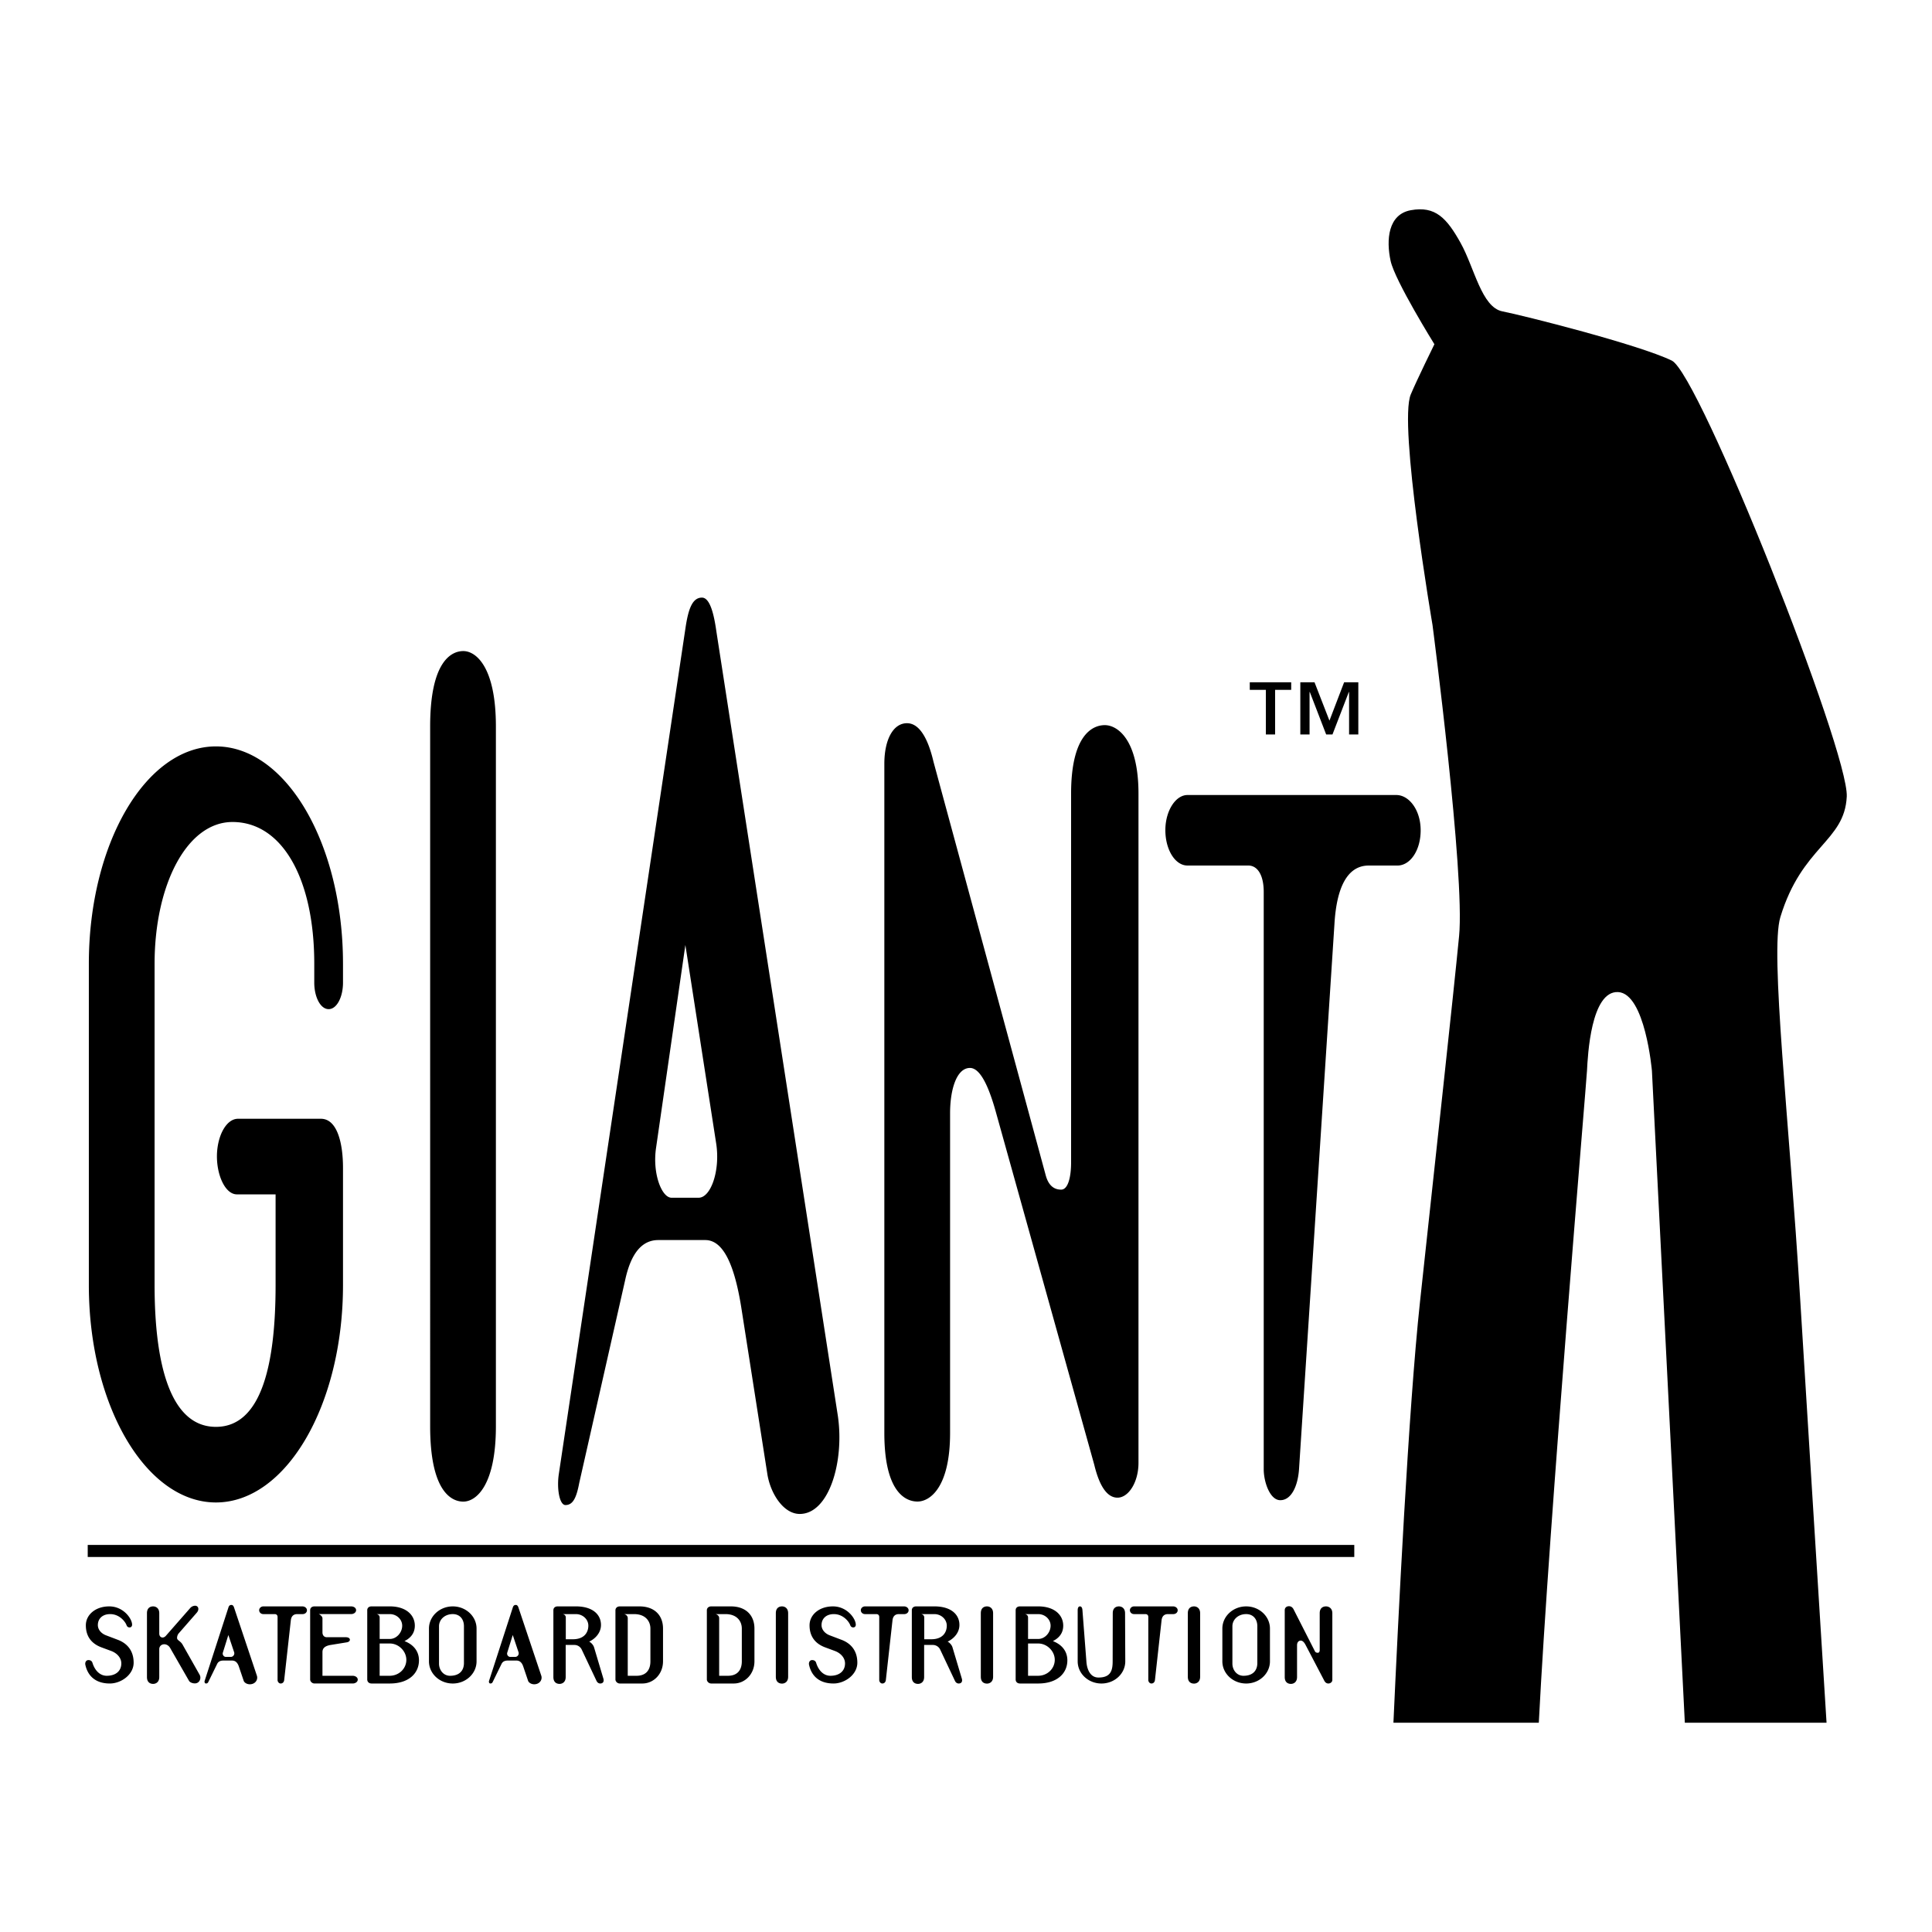
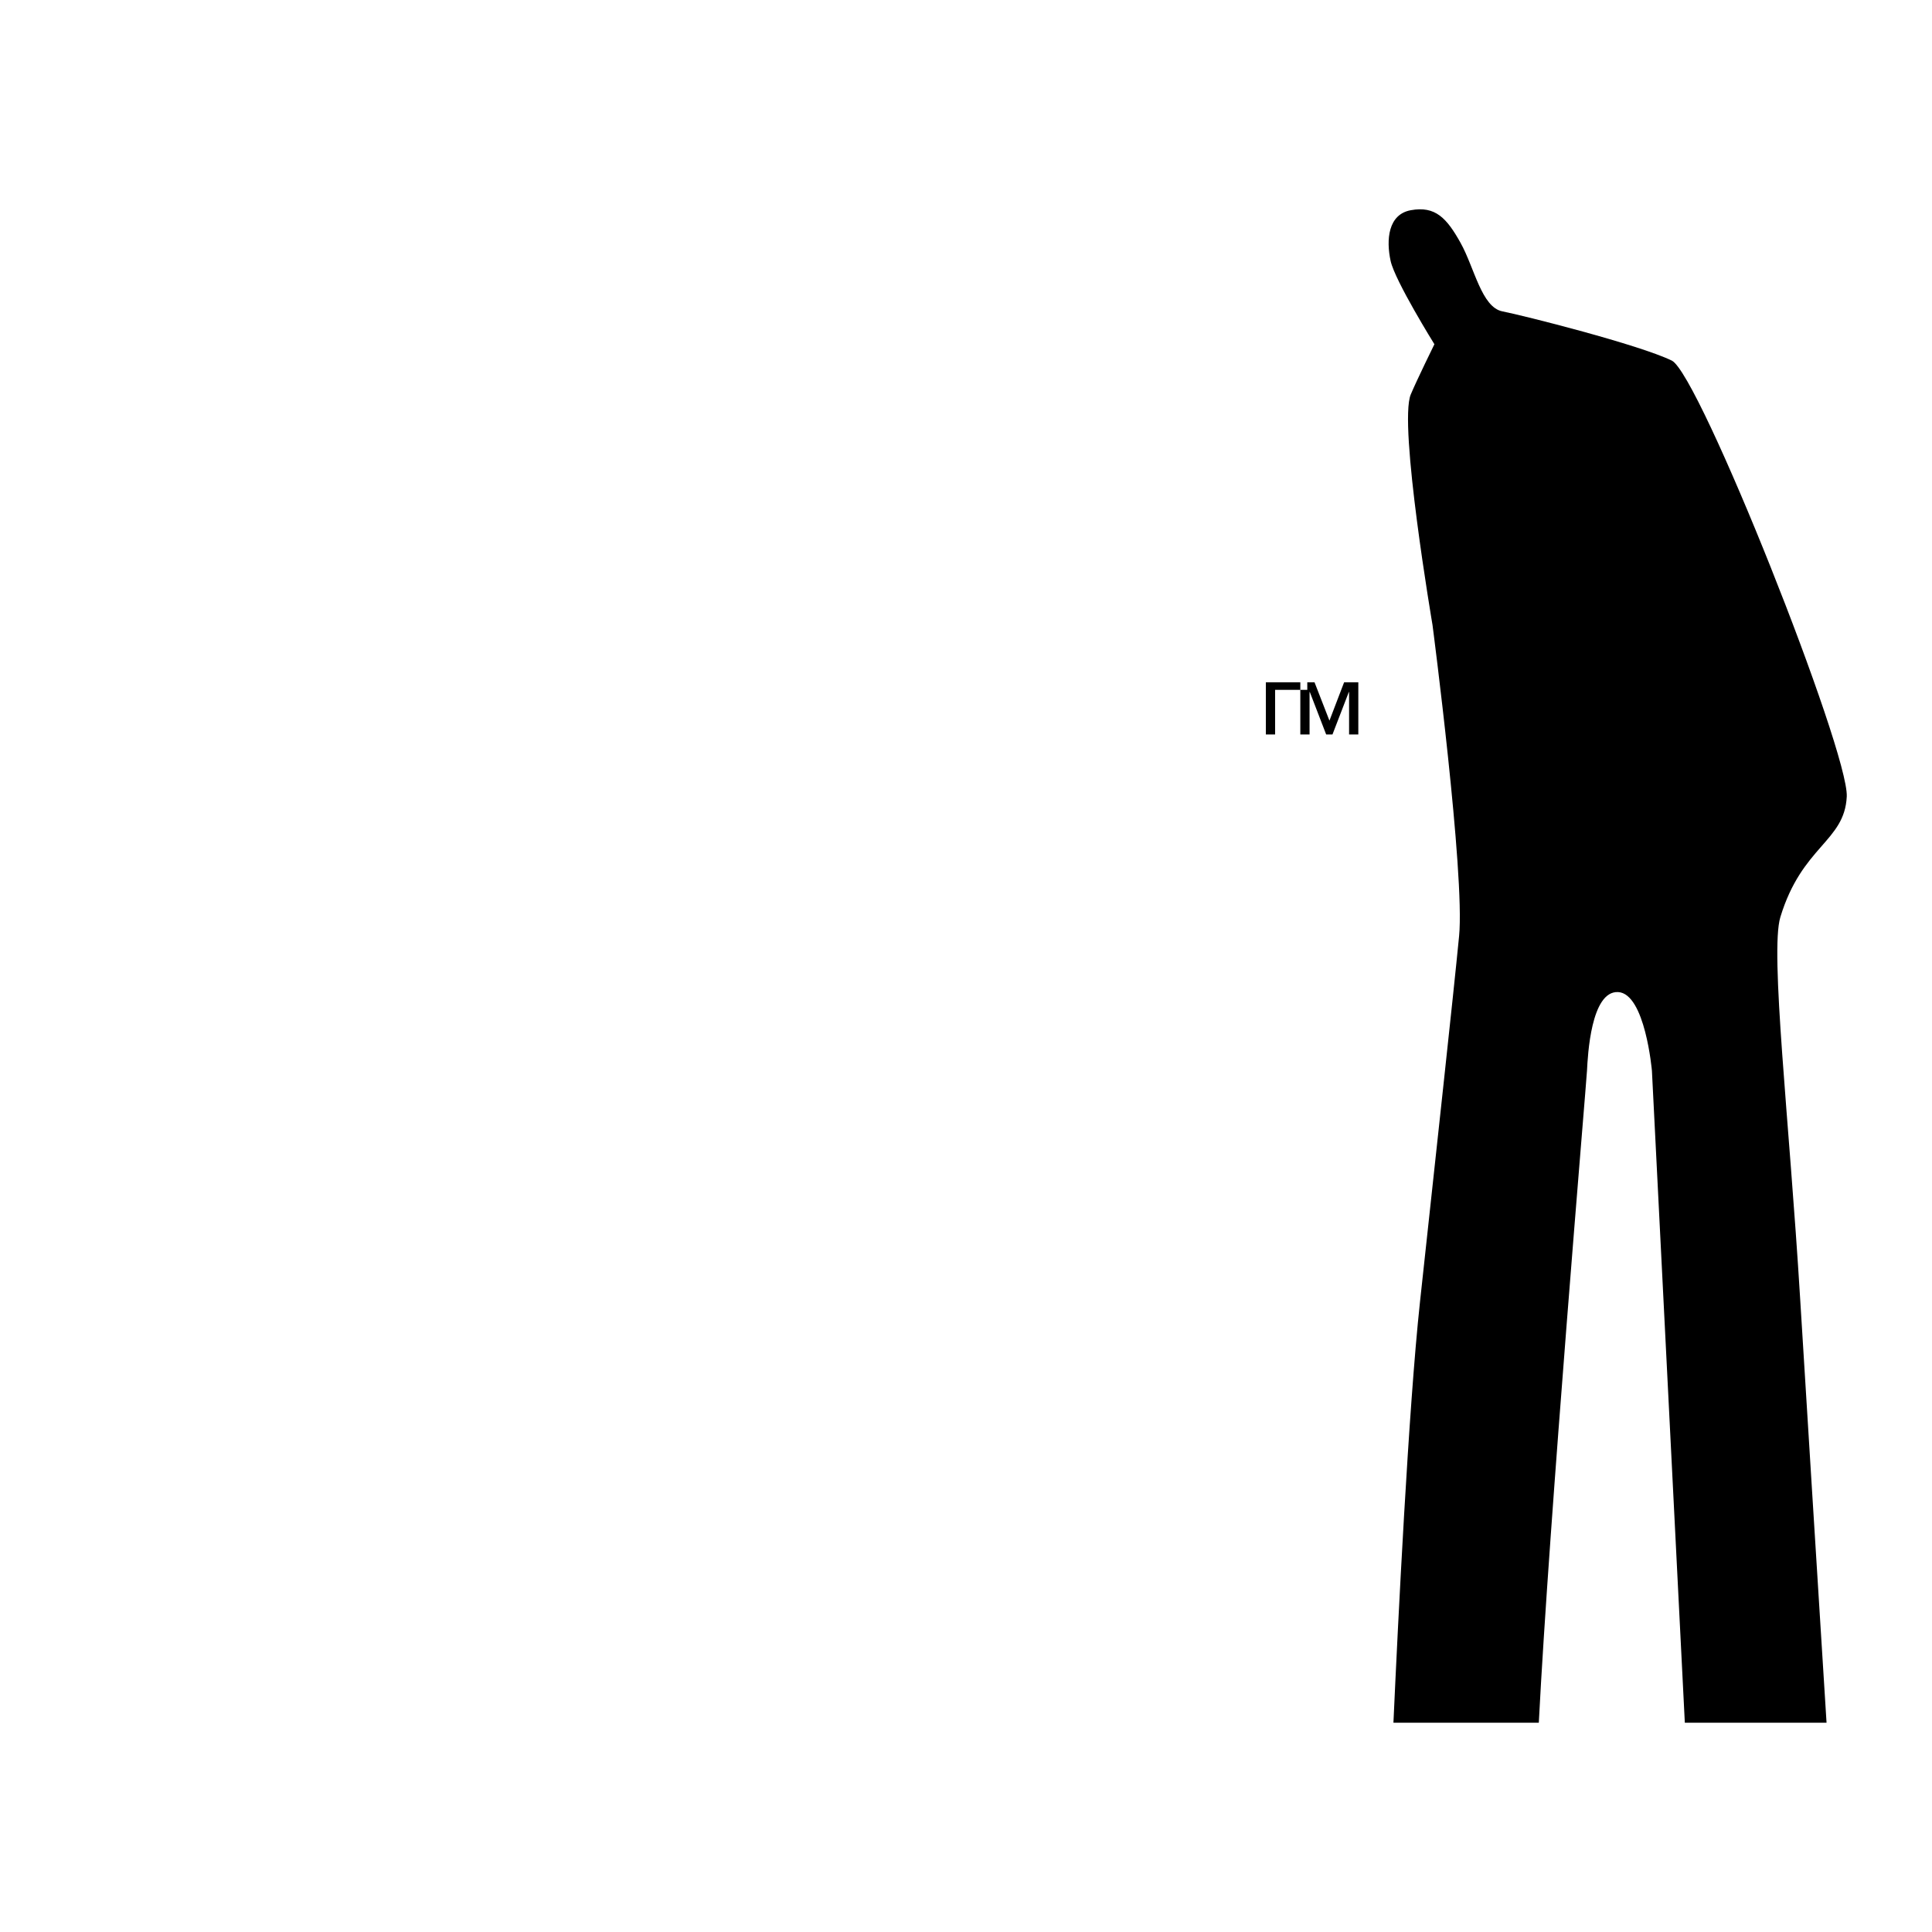
<svg xmlns="http://www.w3.org/2000/svg" width="2500" height="2500" viewBox="0 0 192.756 192.756">
  <g fill-rule="evenodd" clip-rule="evenodd">
-     <path fill="#fff" d="M0 0h192.756v192.756H0V0z" />
-     <path d="M32.788 100.682c.827 0 1.433-1.227 1.433-2.641v-1.885c0-11.975-5.678-21.687-12.678-21.687-7.001 0-12.679 9.712-12.679 21.687v32.059c0 11.975 5.677 21.686 12.679 21.686 7 0 12.678-9.711 12.678-21.686v-11.693c0-2.545-.606-4.902-2.205-4.902h-8.269c-1.103 0-1.984 1.51-2.095 3.395-.11 2.074.772 4.148 1.985 4.148h3.858v9.053c0 7.826-1.378 14.143-5.953 14.143-4.576 0-6.119-6.316-6.119-14.143v-32.06c0-7.827 3.197-14.144 7.773-14.144 4.961 0 8.158 5.658 8.158 14.144v1.885c.001 1.414.607 2.641 1.434 2.641zM46.224 149.816c-1.213 0-3.308-1.059-3.308-7.521V72.479c0-6.462 2.095-7.521 3.308-7.521 1.268 0 3.252 1.589 3.252 7.521v69.816c0 5.934-1.984 7.521-3.252 7.521zM76.539 146.938l-2.591-16.553c-.717-4.443-1.875-6.664-3.583-6.664h-4.686c-1.709 0-2.756 1.443-3.308 3.998l-4.576 20.217c-.275 1.445-.606 2.223-1.378 2.223-.606 0-.882-1.666-.661-3.109L68.38 62.734c.276-1.888.662-3.11 1.654-3.11.827 0 1.213 1.777 1.433 3.333l12.127 78.315c.662 4.555-.882 9.775-3.804 9.775-1.653 0-2.976-2.111-3.251-4.109zM68.38 94.282L65.458 114.5c-.386 2.555.551 4.998 1.543 4.998h2.701c1.212 0 2.15-2.666 1.764-5.332L68.38 94.282zM91.539 149.809c-1.213 0-3.308-.965-3.308-6.842V76.201c0-2.408.882-4.046 2.26-4.046 1.323 0 2.15 1.734 2.646 3.854l11.191 41.236c.33 1.252 1.047 1.445 1.543 1.445.717 0 .992-1.35.992-2.699V79.188c0-5.877 2.15-6.841 3.363-6.841 1.268 0 3.361 1.445 3.361 6.841v66.765c0 1.928-.992 3.469-2.094 3.469-1.158 0-1.875-1.445-2.316-3.275l-9.756-34.973c-.553-2.023-1.434-4.625-2.646-4.625-1.323 0-1.985 2.119-1.985 4.529v31.889c.001 5.396-1.984 6.842-3.251 6.842zM129.609 146.508c-.109 1.758-.771 3.166-1.873 3.166-1.047 0-1.654-1.848-1.654-3.078V88.993c0-1.671-.605-2.639-1.543-2.639h-6.064c-1.268 0-2.26-1.671-2.205-3.693.057-1.847 1.049-3.342 2.205-3.342h20.838c1.268 0 2.426 1.495 2.426 3.518s-1.049 3.518-2.316 3.518h-2.865c-2.096 0-3.197 2.111-3.418 5.805l-3.531 54.348zM8.752 155.34h126.365v-1.203H8.752v1.203zM12.104 165.953c0-.547-.423-1.02-1.021-1.24l-.959-.355c-1.063-.395-1.559-1.164-1.559-2.203 0-1.037.949-1.885 2.333-1.885 1.424 0 2.281 1.232 2.281 1.828 0 .154-.093.27-.248.27-.166 0-.258-.088-.31-.232-.113-.316-.681-1.096-1.63-1.096-.753 0-1.228.443-1.228 1.096 0 .453.34.848.836 1.029l1.166.443c.908.346 1.568 1.066 1.568 2.279 0 1.201-1.259 2.076-2.374 2.076-1.476 0-2.219-.807-2.446-1.875-.041-.201.052-.461.31-.461.217 0 .351.105.403.279.217.701.702 1.287 1.424 1.287.856 0 1.454-.441 1.454-1.24zM17.862 162.924a.733.733 0 0 0-.196.5c0 .24.34.289.546.654l1.703 3.01c.196.348 0 .865-.475.865-.227 0-.485-.096-.578-.25l-1.889-3.289c-.33-.566-1.083-.432-1.083.125v2.779c0 .539-.372.684-.609.684-.227 0-.619-.096-.619-.684v-6.365c0-.586.393-.684.619-.684.237 0 .609.145.609.684v2.029c0 .404.392.529.661.221l2.436-2.779a.68.68 0 0 1 .475-.221c.33 0 .454.375.165.701l-1.765 2.02zM24.31 167.684l-.485-1.432c-.134-.385-.351-.578-.67-.578h-.877c-.32 0-.516.125-.619.348l-.857 1.75c-.051.125-.113.191-.258.191-.113 0-.165-.145-.124-.27l2.364-7.297c.051-.164.124-.271.31-.271.155 0 .227.154.268.289l2.271 6.779c.124.395-.165.848-.712.848-.311 0-.559-.184-.611-.357zm-1.527-4.557l-.547 1.75c-.072.221.103.432.289.432h.505c.228 0 .403-.23.331-.461l-.578-1.721zM28.354 167.617c-.021.191-.144.346-.351.346-.196 0-.31-.201-.31-.336v-6.299c0-.182-.113-.289-.289-.289H26.27c-.237 0-.423-.182-.413-.404.01-.201.196-.365.413-.365h3.901c.238 0 .454.164.454.385 0 .223-.195.385-.433.385h-.537c-.392 0-.599.23-.64.635l-.661 5.942zM30.944 160.654c0-.23.166-.385.433-.385h3.654c.248 0 .485.135.496.365.01.242-.237.404-.496.404h-3.23c.113.039.371.223.371.424v1.404c0 .27.155.48.434.48h1.909c.186 0 .393.076.393.25s-.196.25-.372.27l-1.538.25c-.588.096-.826.336-.826.711v2.365h3.003c.258 0 .517.145.517.385 0 .23-.248.385-.496.385h-3.819c-.227 0-.433-.191-.433-.404v-6.904zM36.639 160.654c0-.211.145-.385.434-.385h1.816c1.63 0 2.498.867 2.498 1.924 0 .701-.372 1.211-1.032 1.539.898.346 1.445 1.01 1.445 1.922 0 1.271-.991 2.309-2.91 2.309h-1.816c-.258 0-.434-.162-.434-.404v-6.905h-.001zm2.25 2.866c.681 0 1.238-.643 1.238-1.326 0-.635-.557-1.154-1.238-1.154h-1.321s.31.039.31.338v2.143h1.011v-.001zm-.021 3.673c.919 0 1.642-.682 1.672-1.539.031-.883-.742-1.682-1.651-1.682h-1.011v3.221h.99zM45.172 160.27c1.311 0 2.374.992 2.374 2.213v3.27c0 1.221-1.063 2.211-2.374 2.211s-2.374-.99-2.374-2.211v-3.27c.001-1.221 1.064-2.213 2.374-2.213zm-1.372 1.982v3.73c0 .615.423 1.211 1.104 1.211.97 0 1.383-.557 1.383-1.27v-3.672c0-.742-.444-1.213-1.115-1.213-.804.001-1.372.55-1.372 1.214zM52.684 167.684l-.485-1.432c-.134-.385-.351-.578-.671-.578h-.877c-.32 0-.516.125-.619.348l-.856 1.75c-.052.125-.113.191-.258.191-.113 0-.165-.145-.124-.27l2.363-7.297c.052-.164.124-.271.31-.271.155 0 .227.154.269.289l2.271 6.779c.124.395-.166.848-.712.848-.312 0-.559-.184-.611-.357zm-1.527-4.557l-.547 1.75c-.072.221.103.432.289.432h.505c.228 0 .403-.23.331-.461l-.578-1.721zM56.439 164.117v3.201c0 .539-.372.684-.609.684-.228 0-.619-.096-.619-.684v-6.664c0-.211.144-.385.433-.385h1.816c1.723 0 2.539.867 2.498 1.924-.031.701-.516 1.27-1.176 1.596.113.039.413.279.496.598l.918 3.076c.093.299-.031.5-.31.5-.104 0-.268-.047-.371-.26l-1.477-3.125a.805.805 0 0 0-.722-.461h-.877zm.712-.568c1.177 0 1.548-.721 1.548-1.355s-.558-1.154-1.239-1.154h-1.32s.31.039.31.338v2.172h.701v-.001zM66.149 165.752c0 1.26-.929 2.211-2.063 2.211h-2.25c-.237 0-.433-.201-.433-.404v-6.904c0-.221.175-.385.433-.385h1.961c1.517 0 2.353.904 2.353 2.213v3.269h-.001zm-3.89-4.713c.134.02.372.145.372.404v5.75h.877c.898 0 1.383-.529 1.383-1.441v-3.27c0-.721-.475-1.443-1.63-1.443h-1.002zM75.271 165.752c0 1.26-.929 2.211-2.064 2.211h-2.25c-.237 0-.434-.201-.434-.404v-6.904c0-.221.176-.385.434-.385h1.961c1.517 0 2.353.904 2.353 2.213v3.269zm-3.892-4.713c.134.02.372.145.372.404v5.75h.877c.898 0 1.383-.529 1.383-1.441v-3.27c0-.721-.475-1.443-1.63-1.443h-1.002zM78.024 167.973c-.227 0-.619-.096-.619-.682v-6.338c0-.586.392-.684.619-.684.238 0 .609.145.609.684v6.338c0 .537-.371.682-.609.682zM84.308 165.953c0-.547-.423-1.02-1.022-1.24l-.959-.355c-1.063-.395-1.558-1.164-1.558-2.203 0-1.037.949-1.885 2.332-1.885 1.424 0 2.281 1.232 2.281 1.828 0 .154-.093.27-.248.27-.165 0-.258-.088-.31-.232-.113-.316-.682-1.096-1.631-1.096-.753 0-1.228.443-1.228 1.096 0 .453.341.848.836 1.029l1.167.443c.908.346 1.568 1.066 1.568 2.279 0 1.201-1.259 2.076-2.374 2.076-1.476 0-2.219-.807-2.446-1.875-.042-.201.052-.461.31-.461.217 0 .351.105.402.279.217.701.702 1.287 1.424 1.287.857 0 1.456-.441 1.456-1.24zM88.382 167.617c-.021.191-.145.346-.351.346-.195 0-.309-.201-.309-.336v-6.299c0-.182-.113-.289-.289-.289h-1.135c-.237 0-.423-.182-.413-.404.01-.201.196-.365.413-.365h3.901c.238 0 .454.164.454.385 0 .223-.196.385-.433.385h-.537c-.393 0-.599.23-.64.635l-.661 5.942zM92.201 164.117v3.201c0 .539-.371.684-.609.684-.227 0-.619-.096-.619-.684v-6.664c0-.211.144-.385.433-.385h1.817c1.723 0 2.539.867 2.497 1.924-.03.701-.516 1.27-1.176 1.596.113.039.413.279.495.598l.919 3.076c.093.299-.031.5-.31.5-.104 0-.268-.047-.371-.26l-1.476-3.125a.808.808 0 0 0-.723-.461h-.877zm.712-.568c1.176 0 1.548-.721 1.548-1.355s-.558-1.154-1.238-1.154h-1.321s.31.039.31.338v2.172h.701v-.001zM98.475 167.973c-.229 0-.619-.096-.619-.682v-6.338c0-.586.391-.684.619-.684.236 0 .607.145.607.684v6.338c0 .537-.371.682-.607.682zM101.332 160.654c0-.211.143-.385.432-.385h1.816c1.631 0 2.498.867 2.498 1.924 0 .701-.371 1.211-1.031 1.539.896.346 1.443 1.01 1.443 1.922 0 1.271-.99 2.309-2.91 2.309h-1.816c-.258 0-.432-.162-.432-.404v-6.905zm2.248 2.866c.682 0 1.238-.643 1.238-1.326 0-.635-.557-1.154-1.238-1.154h-1.32s.309.039.309.338v2.143h1.011v-.001zm-.019 3.673c.918 0 1.641-.682 1.672-1.539.031-.883-.744-1.682-1.652-1.682h-1.012v3.221h.992zM111.639 160.27c.238 0 .609.145.609.684l.021 4.799c0 1.221-1.062 2.211-2.375 2.211-1.311 0-2.373-.99-2.373-2.211v-5.098c0-.172.041-.385.227-.385s.238.213.248.385l.393 5.098c.051.816.393 1.615 1.207 1.615 1.219 0 1.414-.703 1.414-1.615l.01-4.799c0-.587.392-.684.619-.684zM115.23 167.617c-.021.191-.145.346-.352.346-.195 0-.311-.201-.311-.336v-6.299c0-.182-.113-.289-.289-.289h-1.135c-.238 0-.422-.182-.412-.404.01-.201.195-.365.412-.365h3.9c.238 0 .455.164.455.385 0 .223-.197.385-.434.385h-.537c-.393 0-.598.23-.639.635l-.658 5.942zM119.131 167.973c-.229 0-.621-.096-.621-.682v-6.338c0-.586.393-.684.621-.684.236 0 .607.145.607.684v6.338c0 .537-.371.682-.607.682zM124.33 160.27c1.311 0 2.373.992 2.373 2.213v3.27c0 1.221-1.062 2.211-2.373 2.211s-2.375-.99-2.375-2.211v-3.27c0-1.221 1.065-2.213 2.375-2.213zm-1.373 1.982v3.73c0 .615.424 1.211 1.104 1.211.971 0 1.383-.557 1.383-1.27v-3.672c0-.742-.443-1.213-1.113-1.213-.806.001-1.374.55-1.374 1.214zM128.797 168.002c-.227 0-.619-.096-.619-.684v-6.664c0-.24.164-.402.424-.402.248 0 .402.172.494.383l2.096 4.117c.062.125.195.145.289.145.133 0 .186-.135.186-.27v-3.674c0-.586.402-.684.629-.684.238 0 .631.145.631.684v6.664c0 .191-.188.346-.393.346-.217 0-.352-.145-.434-.326l-1.826-3.49c-.104-.203-.27-.463-.496-.463-.248 0-.371.213-.371.453v3.182c-.001.538-.372.683-.61.683z" />
-     <path d="M143.111 34.343s-1.701 3.457-2.357 5.005c-1.252 2.951 2.168 23.006 2.168 23.006s3.252 24.896 2.652 31.038c-.613 6.297-2.227 20.958-3.906 36.542-1.145 10.629-2.193 31.998-2.645 41.941h14.504c1.035-20.18 4.744-63.783 4.809-65.066.076-1.502.396-7.963 3.102-7.83 2.705.135 3.375 7.852 3.375 7.852l3.283 65.045h14.139c-.758-12.109-2.209-35.324-2.639-42.398-1.074-17.674-3.025-34.497-1.969-37.977 2.164-7.124 6.4-7.516 6.625-12.023.225-4.508-14.699-42.16-17.457-43.502-3.27-1.592-14.803-4.503-16.893-4.909-2.088-.405-2.797-4.357-4.18-6.836-1.383-2.479-2.518-3.703-4.959-3.26-2.281.414-2.477 2.963-2.021 5.059.428 1.978 4.369 8.313 4.369 8.313zM132.639 71.898l1.465-3.829h1.416v5.207h-.922v-4.233h-.025l-1.631 4.233h-.631l-1.631-4.233h-.025v4.233h-.922v-5.207h1.416l1.49 3.829zm-3.817-3.07h-1.605v4.448h-.922v-4.448h-1.605v-.758h4.133v.758h-.001z" />
+     <path d="M143.111 34.343s-1.701 3.457-2.357 5.005c-1.252 2.951 2.168 23.006 2.168 23.006s3.252 24.896 2.652 31.038c-.613 6.297-2.227 20.958-3.906 36.542-1.145 10.629-2.193 31.998-2.645 41.941h14.504c1.035-20.18 4.744-63.783 4.809-65.066.076-1.502.396-7.963 3.102-7.83 2.705.135 3.375 7.852 3.375 7.852l3.283 65.045h14.139c-.758-12.109-2.209-35.324-2.639-42.398-1.074-17.674-3.025-34.497-1.969-37.977 2.164-7.124 6.4-7.516 6.625-12.023.225-4.508-14.699-42.16-17.457-43.502-3.27-1.592-14.803-4.503-16.893-4.909-2.088-.405-2.797-4.357-4.18-6.836-1.383-2.479-2.518-3.703-4.959-3.26-2.281.414-2.477 2.963-2.021 5.059.428 1.978 4.369 8.313 4.369 8.313zM132.639 71.898l1.465-3.829h1.416v5.207h-.922v-4.233h-.025l-1.631 4.233h-.631l-1.631-4.233h-.025v4.233h-.922v-5.207h1.416l1.49 3.829zm-3.817-3.07h-1.605v4.448h-.922v-4.448v-.758h4.133v.758h-.001z" />
  </g>
</svg>